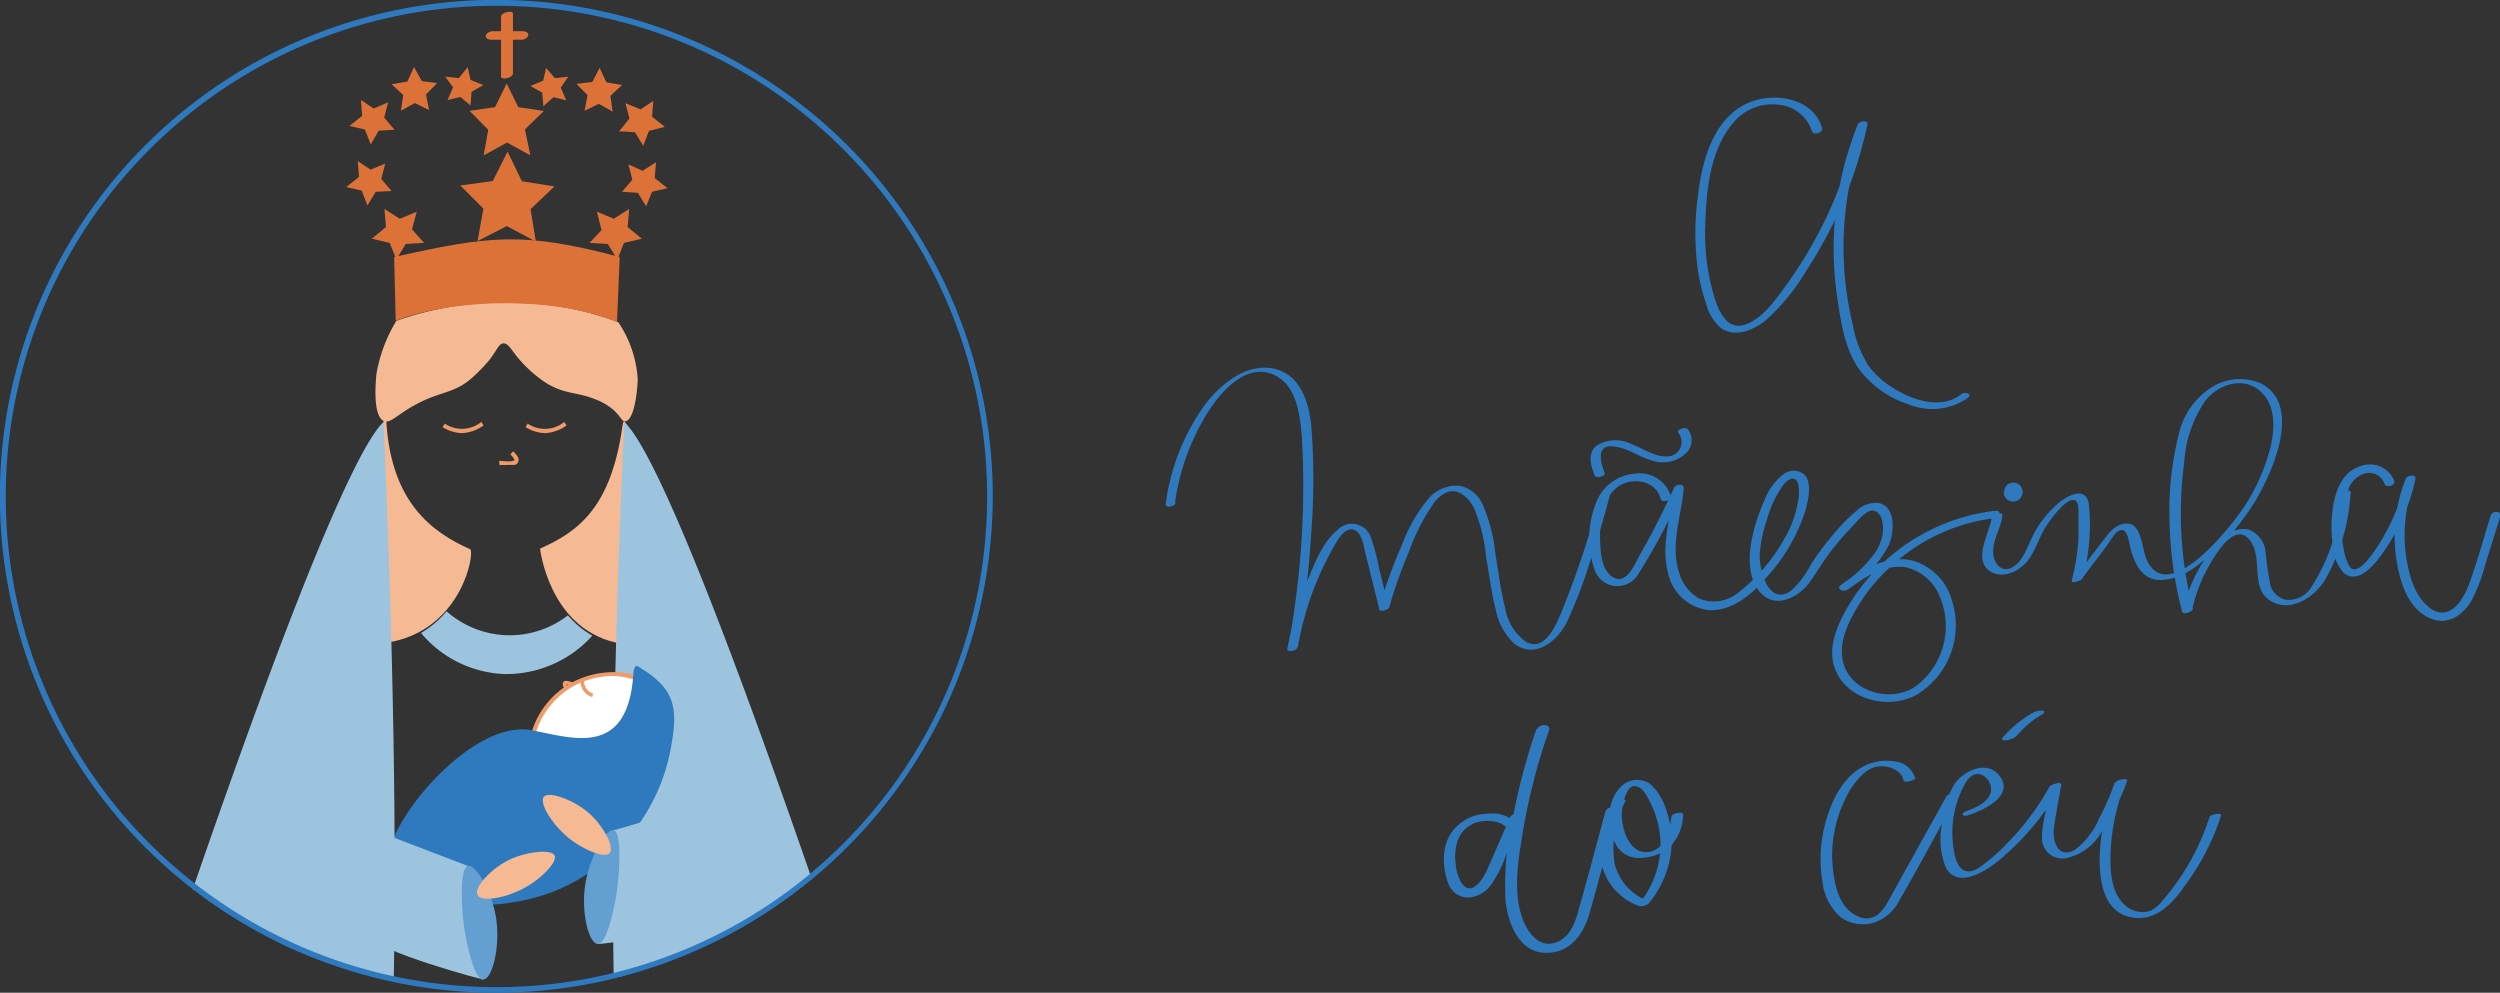
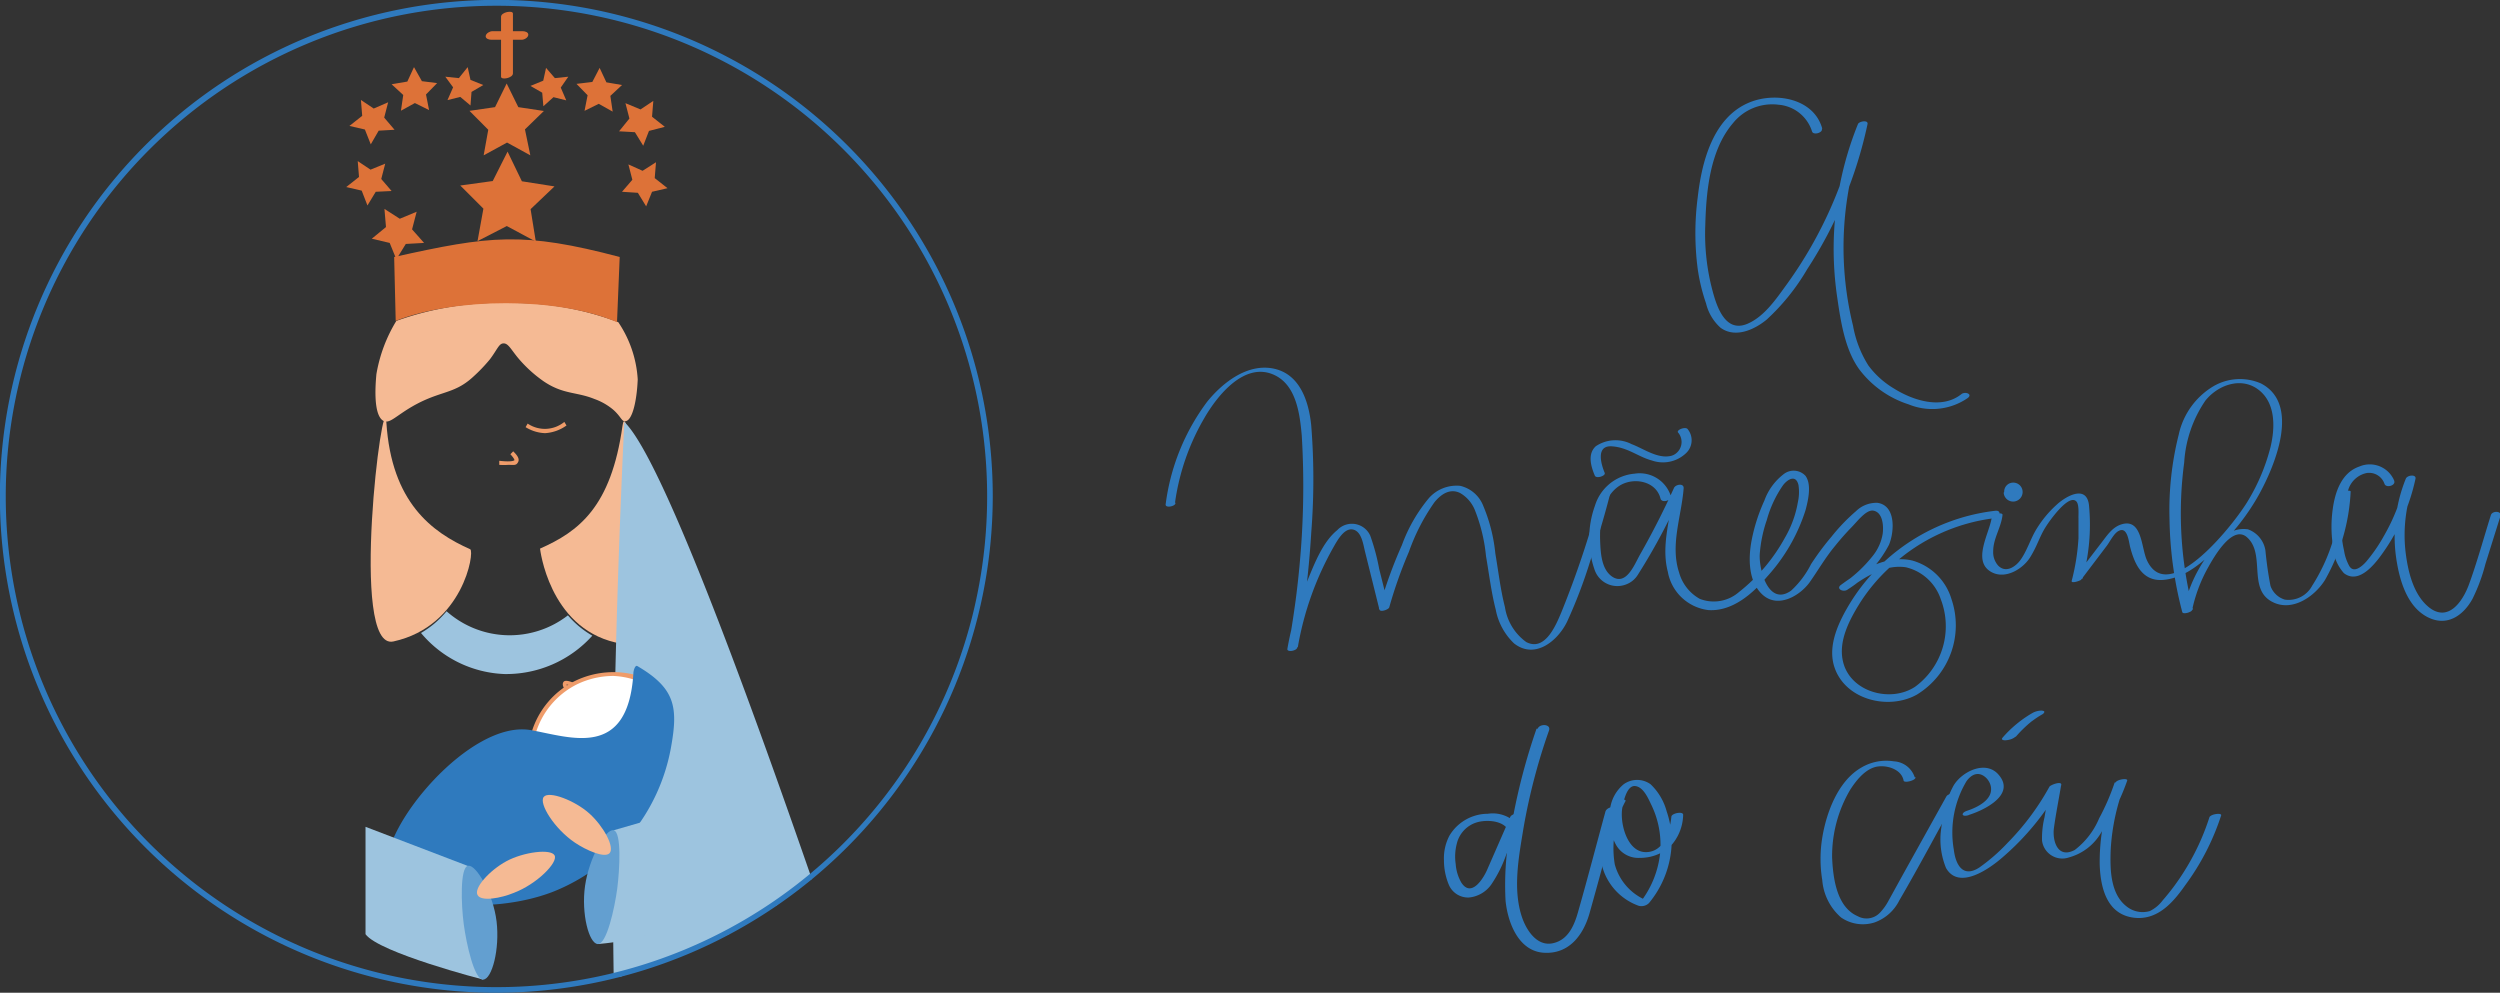
<svg xmlns="http://www.w3.org/2000/svg" viewBox="0 0 195.54 77.65">
  <rect x="0" y="0" width="195.54" height="77.65" fill="#333333" stroke="none" />
  <defs>
    <style>.cls-1{fill:#2f7abe;}.cls-2{fill:#f5ba94;}.cls-3{fill:#9dc4df;}.cls-4{fill:#ef9c6a;}.cls-5{fill:none;}.cls-6{fill:#dd7238;}.cls-7{fill:#fff;}.cls-8{fill:#639fd0;}</style>
  </defs>
  <g id="Layer_2" data-name="Layer 2">
    <g id="Layer_1-2" data-name="Layer 1">
      <g id="Grupo_188" data-name="Grupo 188">
        <g id="Grupo_185" data-name="Grupo 185">
          <g id="Grupo_170" data-name="Grupo 170">
            <g id="Grupo_159" data-name="Grupo 159">
              <g id="Grupo_158" data-name="Grupo 158">
                <path id="Caminho_587" data-name="Caminho 587" class="cls-1" d="M119,64.93a2.57,2.57,0,0,0-2.63-1.28,3.51,3.51,0,0,0-3,1.71,3.8,3.8,0,0,0-.43,1.93,5,5,0,0,0,.38,1.91,1.64,1.64,0,0,0,1.57,1,2.42,2.42,0,0,0,1.74-1,10,10,0,0,0,1.18-2.35L119,64c.2-.47-.73-.44-.88-.09l-1.81,4.14c-.31.7-1.23,2.16-2,1a3.37,3.37,0,0,1-.45-1.46,4,4,0,0,1,.09-1.62,2.29,2.29,0,0,1,1.88-1.72c.77-.12,1.91,0,2.23.85.16.39,1.08.13.93-.25Z" />
              </g>
            </g>
            <g id="Grupo_161" data-name="Grupo 161">
              <g id="Grupo_160" data-name="Grupo 160">
                <path id="Caminho_588" data-name="Caminho 588" class="cls-1" d="M120.18,57a48.66,48.66,0,0,0-1.84,6.92,23.19,23.19,0,0,0-.58,6.54c.17,1.68,1,3.94,3,4.06s3.1-1.43,3.57-3.1c.75-2.66,1.46-5.33,2.18-8,.13-.46-.82-.36-.94.06-.71,2.6-1.39,5.22-2.13,7.81-.3,1.08-.78,2.24-2,2.49s-2.05-1-2.41-2.08c-.72-2.19-.23-4.72.13-6.92a46.92,46.92,0,0,1,2-7.65c.17-.52-.75-.54-.89-.13Z" />
              </g>
            </g>
            <g id="Grupo_163" data-name="Grupo 163">
              <g id="Grupo_162" data-name="Grupo 162">
                <path id="Caminho_589" data-name="Caminho 589" class="cls-1" d="M126.17,62.74c-.69,1.6-1.33,3.43-.81,5.17a4.54,4.54,0,0,0,2.82,2.94.84.84,0,0,0,.8-.22A7.72,7.72,0,0,0,130.75,66a7.26,7.26,0,0,0-.39-2.54,4.56,4.56,0,0,0-1.26-2.12,1.8,1.8,0,0,0-2.1,0,3,3,0,0,0-1.08,2.07,4.2,4.2,0,0,0,.49,2.69,2,2,0,0,0,1.83,1,3.6,3.6,0,0,0,2.32-.81,3.73,3.73,0,0,0,1.09-2.56c0-.3-.89-.12-.92.14-.12,1.18-.59,2.78-2,2.78s-2-2.1-1.86-3.32c.06-.45.33-1.89,1-1.85s1.06,1,1.28,1.45a7.17,7.17,0,0,1,.7,3.79,7.57,7.57,0,0,1-1.67,4l.8-.22a4.24,4.24,0,0,1-2.68-2.9,7.69,7.69,0,0,1,.84-4.94c.1-.22-.8-.13-.92.14Z" />
              </g>
            </g>
            <g id="Grupo_165" data-name="Grupo 165">
              <g id="Grupo_164" data-name="Grupo 164">
                <path id="Caminho_590" data-name="Caminho 590" class="cls-1" d="M149.76,60.79a1.81,1.81,0,0,0-1.62-1.24,3.82,3.82,0,0,0-2.56.49c-1.82,1.05-2.73,3.52-3.05,5.48a10.27,10.27,0,0,0,0,3.32A4.32,4.32,0,0,0,144,71.76a3,3,0,0,0,2.62.39,3.46,3.46,0,0,0,1.93-1.71c1.59-2.73,3.07-5.53,4.6-8.3.1-.18-.77-.11-.91.15l-3.07,5.52c-.5.9-1,1.81-1.49,2.7a4.17,4.17,0,0,1-.66.9,1.44,1.44,0,0,1-1.72.25c-1.65-.71-1.93-3-2-4.6a10.22,10.22,0,0,1,1.41-5.28C145.21,61,146,60,147,59.94c.75-.06,1.73.29,1.89,1.1,0,.25,1,0,.93-.25Z" />
              </g>
            </g>
            <g id="Grupo_167" data-name="Grupo 167">
              <g id="Grupo_166" data-name="Grupo 166">
                <path id="Caminho_591" data-name="Caminho 591" class="cls-1" d="M154,63.74c1.16-.36,3.65-1.55,2.36-3.1-1-1.25-2.93-.3-3.58.84a8.13,8.13,0,0,0-.93,3.22,5.89,5.89,0,0,0,.36,3.19c1,1.76,3.39.06,4.36-.78a20.52,20.52,0,0,0,4.67-5.73l-.92.15-.41,2.41a6.88,6.88,0,0,0-.19,1.81,1.6,1.6,0,0,0,1.78,1.39,1.87,1.87,0,0,0,.34-.08,4.19,4.19,0,0,0,2.54-2,17.64,17.64,0,0,0,2-4c.08-.23-.81-.1-.91.15a16.19,16.19,0,0,0-1.24,6.41c.06,1.81.55,3.9,2.68,4.16,1.84.22,3.06-1.19,4-2.53a19.07,19.07,0,0,0,2.82-5.47c.07-.23-.83-.11-.92.15a18.5,18.5,0,0,1-2.07,4.38,17.49,17.49,0,0,1-1.59,2.12,2.77,2.77,0,0,1-1,.83,2,2,0,0,1-1.8-.35c-1.32-1-1.31-3-1.26-4.44a16.64,16.64,0,0,1,1.22-5.4l-.91.14A17.87,17.87,0,0,1,164.19,64a6.06,6.06,0,0,1-1.91,2.48c-1.35.72-1.76-.73-1.63-1.71s.38-2.26.57-3.39c.05-.31-.82,0-.92.15a19.86,19.86,0,0,1-3.28,4.4,14.36,14.36,0,0,1-2.2,1.92c-1.33.87-1.87-.29-2-1.39a7.83,7.83,0,0,1,1-5.37c.34-.46.81-.74,1.34-.4a1.32,1.32,0,0,1,.53.72c.31,1.09-1,1.73-1.82,2-.53.17-.45.52.1.35Z" />
              </g>
            </g>
            <g id="Grupo_169" data-name="Grupo 169">
              <g id="Grupo_168" data-name="Grupo 168">
                <path id="Caminho_592" data-name="Caminho 592" class="cls-1" d="M157.68,57.61a9.82,9.82,0,0,1,1-1l.06-.05h0l0,0,.13-.11.29-.21c.2-.14.41-.27.62-.39,0,0,.14-.11.12-.18s-.14-.08-.2-.09a1.49,1.49,0,0,0-.77.21,9.19,9.19,0,0,0-2.3,1.91c-.16.18.14.22.26.2a1.57,1.57,0,0,0,.43-.09,1.11,1.11,0,0,0,.3-.17Z" />
              </g>
            </g>
          </g>
          <g id="Grupo_172" data-name="Grupo 172">
            <g id="Grupo_171" data-name="Grupo 171">
              <path id="Caminho_593" data-name="Caminho 593" class="cls-1" d="M142.53,10.06c-.66-2.38-3.68-2.88-5.69-2.05-2.86,1.17-3.74,4.66-4.05,7.42a21.58,21.58,0,0,0,0,5.62,14.55,14.55,0,0,0,.65,2.68,3.73,3.73,0,0,0,1.14,1.91c1.15.83,2.64.15,3.6-.64a16.94,16.94,0,0,0,3.17-3.94,33.52,33.52,0,0,0,4.72-11.35c.08-.35-.66-.23-.75,0a26,26,0,0,0-1.62,13.55c.27,1.86.6,4.1,1.74,5.65a7.83,7.83,0,0,0,3.85,2.72,4.88,4.88,0,0,0,4.62-.5c.41-.32-.22-.53-.5-.3-1.53,1.22-3.77.5-5.27-.44a6.84,6.84,0,0,1-2-1.8,8.63,8.63,0,0,1-1.2-3.1,25.69,25.69,0,0,1,1.1-15.71h-.75a33,33,0,0,1-5.5,12.41c-.83,1.14-1.76,2.55-3.1,3.13-1.88.81-2.52-1.67-2.85-3a17.22,17.22,0,0,1-.46-4.69c.07-2.66.36-5.89,2.17-8a3.93,3.93,0,0,1,3.55-1.44,3,3,0,0,1,2.63,2.09c.09.32.86.11.77-.21Z" />
            </g>
          </g>
          <g id="Grupo_174" data-name="Grupo 174">
            <g id="Grupo_173" data-name="Grupo 173">
              <path id="Caminho_594" data-name="Caminho 594" class="cls-1" d="M91.91,39.28a18,18,0,0,1,2.3-6.6c1-1.73,3.14-4.43,5.46-3.35,1.73.8,2,3.07,2.15,4.75a66.66,66.66,0,0,1,0,7.87,71.85,71.85,0,0,1-1.08,8.78l.77-.11a24.21,24.21,0,0,1,2.8-7.84c.31-.54.92-1.68,1.69-1.3.53.27.64,1.17.77,1.68l1.12,4.51c.07.25.72,0,.77-.16a35.1,35.1,0,0,1,1.54-4.35,15.85,15.85,0,0,1,2-3.88c.5-.61,1.2-1.11,2-.72a2.7,2.7,0,0,1,1.14,1.29,13.17,13.17,0,0,1,.89,3.65c.24,1.39.41,2.81.76,4.18a4.89,4.89,0,0,0,1.44,2.65c1.64,1.28,3.43-.22,4.15-1.72a39,39,0,0,0,1.79-4.69c.57-1.7,1.09-3.43,1.54-5.18.07-.25-.7-.14-.77.11a75.55,75.55,0,0,1-3,9c-.42,1-1.28,3.14-2.76,2.37a4.13,4.13,0,0,1-1.67-2.74c-.35-1.36-.51-2.79-.75-4.18a12.88,12.88,0,0,0-.94-3.72A2.56,2.56,0,0,0,114.21,38a2.9,2.9,0,0,0-2.43.94,12.31,12.31,0,0,0-2.13,3.7,36.26,36.26,0,0,0-1.8,5l.77-.16-.75-3a16.53,16.53,0,0,0-.69-2.57,1.57,1.57,0,0,0-2.07-.81,1.59,1.59,0,0,0-.52.37c-1.14.92-1.8,2.67-2.35,4a24.42,24.42,0,0,0-1.55,5.3c0,.27.73.13.77-.11a72.59,72.59,0,0,0,1.1-9,53.15,53.15,0,0,0,0-8.37c-.18-1.83-.85-4-2.9-4.45s-4,1.05-5.24,2.58a17,17,0,0,0-3.25,8.05c0,.28.73.14.77-.1Z" />
            </g>
          </g>
          <g id="Grupo_176" data-name="Grupo 176">
            <g id="Grupo_175" data-name="Grupo 175">
              <path id="Caminho_595" data-name="Caminho 595" class="cls-1" d="M130.67,38.75a2.56,2.56,0,0,0-2.83-1.7,3.55,3.55,0,0,0-3.09,2.51,7.45,7.45,0,0,0,0,5.08,1.88,1.88,0,0,0,2.44,1.07,1.81,1.81,0,0,0,.92-.76,47.64,47.64,0,0,0,3.54-6.7l-.76,0c-.17,2.14-1,4.33-.44,6.47a3.67,3.67,0,0,0,3.19,3c1.87.11,3.45-1.29,4.58-2.62a14,14,0,0,0,3-5.19c.2-.75.5-2,0-2.69a1.26,1.26,0,0,0-1.7-.14A4.54,4.54,0,0,0,138,39.16a13.71,13.71,0,0,0-1,3.13c-.26,1.39-.27,3.24.9,4.26s2.84.09,3.64-1c.67-.95,1.24-1.95,2-2.86.41-.51.84-1,1.29-1.46s1.14-1.38,1.69-1.29c.77.13.82,1.26.73,1.85a3.74,3.74,0,0,1-.67,1.56A10.46,10.46,0,0,1,144,45.75l.51.37c1.29-.95,2.87-2,4.56-1.75a3.8,3.8,0,0,1,2.73,2.5,5.87,5.87,0,0,1-2,6.84c-1.95,1.3-5.18.4-5.67-2.07-.31-1.52.49-3.08,1.26-4.34A13.86,13.86,0,0,1,148,44.21a14.47,14.47,0,0,1,8-3.68c.43-.05.59-.64.06-.58a15.46,15.46,0,0,0-8.58,3.89,15.19,15.19,0,0,0-2.9,3.54c-.82,1.39-1.64,3.17-1.1,4.8.85,2.57,4.24,3.39,6.45,2.15a6.35,6.35,0,0,0,2.7-7.49,4.45,4.45,0,0,0-3.07-3c-2-.46-4,.75-5.57,1.91-.42.31.2.6.51.37a9.14,9.14,0,0,0,3.25-3.51c.42-1,.56-3.07-.9-3.28a2.28,2.28,0,0,0-1.68.65,14.82,14.82,0,0,0-1.92,2,21,21,0,0,0-1.6,2.15,7.19,7.19,0,0,1-1.56,2.07c-1.77,1.25-2.52-1.64-2.45-2.85a10.57,10.57,0,0,1,.55-2.67,8.92,8.92,0,0,1,1.28-2.74c.37-.47,1-.84,1.2,0a3.62,3.62,0,0,1-.05,1.35,8.29,8.29,0,0,1-1,2.75A13.93,13.93,0,0,1,136,46.32a3,3,0,0,1-3.05.52,3.39,3.39,0,0,1-1.62-2.07c-.71-2.16.2-4.42.36-6.6,0-.4-.64-.28-.76,0q-1.21,2.67-2.66,5.22c-.43.76-1.07,2.47-2.19,1.7-.81-.57-.88-1.79-.92-2.69-.06-1.49.12-3.5,1.5-4.4,1.08-.7,2.87-.4,3.22,1,.1.37.87.16.77-.2Z" />
            </g>
          </g>
          <g id="Grupo_178" data-name="Grupo 178">
            <g id="Grupo_177" data-name="Grupo 177">
              <path id="Caminho_596" data-name="Caminho 596" class="cls-1" d="M155.79,40.42c-.12,1.2-1.62,3.49,0,4.34,1.09.57,2.44-.27,3-1.17s.73-1.6,1.2-2.35c.25-.41,1.84-2.7,2.43-2,.21.25.14,1,.15,1.28,0,.53,0,1,0,1.58a17.11,17.11,0,0,1-.53,3.33c-.06.24.65,0,.73-.08l2-2.64c.25-.32.57-1,.94-1.18.68-.37.79.79.89,1.21.36,1.43,1,2.8,2.69,2.61s3-1.4,4.1-2.45a17.31,17.31,0,0,0,3.3-4.22c1.21-2.19,3.29-7.07.15-8.69a4.12,4.12,0,0,0-3.68.2A5.84,5.84,0,0,0,170.41,34a24.12,24.12,0,0,0-.72,6.55,30.14,30.14,0,0,0,1,7.33c.06.2.74,0,.77-.17a11.81,11.81,0,0,1,1.24-3.31c.42-.75,1.85-3.32,3-2.42,1.55,1.28.08,4.06,2,5.08,1.57.85,3.36-.41,4.16-1.71a15.55,15.55,0,0,0,2-6.9c0-.15-.75-.05-.77.2a14.37,14.37,0,0,1-2.24,7.16,2.09,2.09,0,0,1-2.14,1.09,1.71,1.71,0,0,1-1.12-1.07c-.18-.92-.31-1.86-.4-2.79a2.1,2.1,0,0,0-1.37-1.64,2.3,2.3,0,0,0-1.93.63,11,11,0,0,0-3.13,5.81l.77-.17a30.1,30.1,0,0,1-.69-11.5,9.59,9.59,0,0,1,1.66-4.84c1.05-1.3,3-1.94,4.36-.67,1.14,1.07,1.07,2.87.74,4.27a15.47,15.47,0,0,1-1.76,4.22c-1,1.71-6.23,8.42-7.93,4.64-.44-1-.37-3.29-2-2.77-.77.25-1.19,1-1.66,1.58l-2.1,2.74.74-.08a15.81,15.81,0,0,0,.5-5.77c-.2-1.6-1.81-.68-2.54,0a8.56,8.56,0,0,0-1.54,1.85c-.48.77-.73,1.67-1.25,2.42-.39.56-1.16,1.1-1.77.48a1.57,1.57,0,0,1-.39-1.13c0-1,.63-1.86.73-2.84,0-.23-.75-.08-.77.13Z" />
            </g>
          </g>
          <g id="Grupo_180" data-name="Grupo 180">
            <g id="Grupo_179" data-name="Grupo 179">
              <path id="Caminho_597" data-name="Caminho 597" class="cls-1" d="M187.26,37.58a2.07,2.07,0,0,0-2.72-1.09h0c-1.4.48-1.91,2-2.09,3.38a9.94,9.94,0,0,0,0,2.67,3.52,3.52,0,0,0,.88,2.29c1.3,1,2.7-1.07,3.29-1.94a15.7,15.7,0,0,0,2.31-5.44c.08-.38-.66-.29-.76,0a12,12,0,0,0-.73,6.33c.25,1.62.83,3.64,2.4,4.47s2.86-.14,3.56-1.43a14,14,0,0,0,1-2.71l1.17-3.73c.14-.44-.63-.44-.74-.1-.57,1.81-1.07,3.66-1.72,5.44-.49,1.33-1.63,3-3.15,1.76-1.22-1-1.63-2.84-1.81-4.34a11.59,11.59,0,0,1,.76-5.59l-.76,0a15.16,15.16,0,0,1-1.68,4.35,12.54,12.54,0,0,1-1.37,2c-.31.36-1,1-1.36.35a3.62,3.62,0,0,1-.4-1.2,8.11,8.11,0,0,1,.32-4.7A1.92,1.92,0,0,1,185.1,37a1.27,1.27,0,0,1,1.4.83c.11.37.88.16.77-.2Z" />
            </g>
          </g>
          <g id="Grupo_182" data-name="Grupo 182">
            <g id="Grupo_181" data-name="Grupo 181">
              <path id="Caminho_598" data-name="Caminho 598" class="cls-1" d="M125.52,37c-.31-.73-.7-2.17.55-2.09s2.08.83,3.14,1.11a2.62,2.62,0,0,0,2.66-.57,1.38,1.38,0,0,0,.12-1.9c-.2-.2-.94.1-.72.3a1.14,1.14,0,0,1-.16,1.6,1.07,1.07,0,0,1-.38.2c-1.06.27-2.17-.56-3.11-.91a2.76,2.76,0,0,0-2.8.16c-.67.61-.38,1.59-.08,2.3.12.28.88,0,.77-.2Z" />
            </g>
          </g>
          <g id="Grupo_184" data-name="Grupo 184">
            <g id="Grupo_183" data-name="Grupo 183">
              <path id="Caminho_599" data-name="Caminho 599" class="cls-1" d="M156.76,38.49a.7.7,0,0,1,.66-.74h0a.73.73,0,0,1,.78.69.75.75,0,0,1-.7.79.74.74,0,0,1-.78-.7Z" />
            </g>
          </g>
        </g>
        <g id="Grupo_189" data-name="Grupo 189">
          <g id="Grupo_114" data-name="Grupo 114">
            <path id="Caminho_544" data-name="Caminho 544" class="cls-2" d="M48.13,50.25c-5.21-1.22-5.89-7.34-5.89-7.34,3-1.33,5.56-3.22,6.45-9.61C49.14,30,51.65,51.07,48.13,50.25Z" />
          </g>
          <g id="Grupo_115" data-name="Grupo 115">
            <path id="Caminho_545" data-name="Caminho 545" class="cls-2" d="M30.78,50.17c5.44-1.2,6.36-7,6-7.21-3-1.33-6.16-3.66-6.56-9.92C30,29.73,27.25,51,30.78,50.17Z" />
          </g>
          <g id="Grupo_116" data-name="Grupo 116">
            <path id="Caminho_546" data-name="Caminho 546" class="cls-3" d="M60.89,70.67c.52-.36,1-.73,1.54-1.11a1.83,1.83,0,0,1,.69-.55,2,2,0,0,1,.38-.26C58.22,53.51,51.67,35.69,48.83,33,48,50.68,47.83,65,48,76.38h.13a2,2,0,0,1,.42,0L57,73.07a2,2,0,0,1,1.24-.71l0,0a15.52,15.52,0,0,1,2.48-1.54Z" />
          </g>
          <g id="Grupo_117" data-name="Grupo 117">
            <path id="Caminho_547" data-name="Caminho 547" class="cls-3" d="M46.33,49.72a7.3,7.3,0,0,1-1.91-1.59,7.43,7.43,0,0,1-9.49-.32,7.79,7.79,0,0,1-1,1,8.11,8.11,0,0,1-1,.7,8.94,8.94,0,0,0,6.5,3.21A9.06,9.06,0,0,0,46.33,49.72Z" />
          </g>
          <g id="Grupo_118" data-name="Grupo 118">
            <path id="Caminho_548" data-name="Caminho 548" class="cls-2" d="M39.38,26.86c-.35,0-.48.47-1.05,1.23A12.84,12.84,0,0,1,37,29.48c-1.61,1.48-2.71,1-5.21,2.59-1,.65-1.33,1-1.73.88-.94-.36-.67-3.12-.62-3.68A11.75,11.75,0,0,1,31,25.1a24.15,24.15,0,0,1,9-1.4,23.16,23.16,0,0,1,8.36,1.5,8.93,8.93,0,0,1,1.52,4.47c-.06,1.54-.39,3.28-1,3.28-.26,0-.32-.37-.9-.89a4.75,4.75,0,0,0-1.48-.85c-1.42-.58-2.45-.34-4-1.4a10.34,10.34,0,0,1-1.84-1.65C40,27.41,39.78,26.84,39.38,26.86Z" />
          </g>
          <g id="Grupo_120" data-name="Grupo 120">
            <path id="Caminho_550" data-name="Caminho 550" class="cls-4" d="M39.76,36.36a5.65,5.65,0,0,1-.71,0l0-.32c1.09.13,1.19-.05,1.19-.05s0-.12-.32-.46l.22-.23-.12.11.12-.11c.19.19.54.53.39.83S40.22,36.36,39.76,36.36Z" />
          </g>
          <g id="Grupo_121" data-name="Grupo 121">
-             <path id="Caminho_551" data-name="Caminho 551" class="cls-4" d="M36.15,33.88a3.09,3.09,0,0,1-1.53-.47l.16-.28A2.42,2.42,0,0,0,37.65,33l.17.28A3.21,3.21,0,0,1,36.15,33.88Z" />
-           </g>
+             </g>
          <g id="Grupo_122" data-name="Grupo 122">
            <path id="Caminho_552" data-name="Caminho 552" class="cls-4" d="M42.64,33.88a3.09,3.09,0,0,1-1.53-.47l.16-.28A2.4,2.4,0,0,0,44.14,33l.17.28A3.21,3.21,0,0,1,42.64,33.88Z" />
          </g>
          <g id="Grupo_123" data-name="Grupo 123">
-             <path id="Caminho_553" data-name="Caminho 553" class="cls-5" d="M38.34,23.72c.74.79,2.14,3.11,3.12,3.94a30.46,30.46,0,0,0,5.15,3.56" />
-           </g>
+             </g>
          <g id="Grupo_124" data-name="Grupo 124">
            <path id="Caminho_554" data-name="Caminho 554" class="cls-5" d="M39.76,23.7a48.33,48.33,0,0,1,4.84,4.76,29.12,29.12,0,0,1,2.31,2.88" />
          </g>
          <g id="Grupo_125" data-name="Grupo 125">
            <path id="Caminho_555" data-name="Caminho 555" class="cls-5" d="M41.5,23.76a15.36,15.36,0,0,1,4.79,3.95,9.74,9.74,0,0,1,2,4.54" />
          </g>
          <g id="Grupo_126" data-name="Grupo 126">
            <path id="Caminho_556" data-name="Caminho 556" class="cls-5" d="M44.23,24.08A9.49,9.49,0,0,1,48.42,28a6.82,6.82,0,0,1,.41,5" />
          </g>
          <g id="Grupo_127" data-name="Grupo 127">
            <path id="Caminho_557" data-name="Caminho 557" class="cls-5" d="M37.7,23.83A23.48,23.48,0,0,1,35,30.65" />
          </g>
          <g id="Grupo_128" data-name="Grupo 128">
            <path id="Caminho_558" data-name="Caminho 558" class="cls-5" d="M36.28,23.89a34.91,34.91,0,0,1-2.34,4.23c-.17.27-.53.8-1,1.56-.56,1-1,1.82-1.23,2.39" />
          </g>
          <g id="Grupo_129" data-name="Grupo 129">
            <path id="Caminho_559" data-name="Caminho 559" class="cls-5" d="M34.24,24.22c-.72,1.39-1.37,2.5-1.84,3.27a16.81,16.81,0,0,0-1.65,3A11.21,11.21,0,0,0,30.13,33" />
          </g>
          <g id="Grupo_130" data-name="Grupo 130">
            <path id="Caminho_560" data-name="Caminho 560" class="cls-6" d="M48.26,25.2c-4.68-2-12.67-1.93-17.31-.1l-.12-5c7.52-1.67,10.06-2,17.64,0Z" />
          </g>
          <g id="Grupo_132" data-name="Grupo 132">
            <g id="Grupo_131" data-name="Grupo 131">
              <path id="Caminho_561" data-name="Caminho 561" class="cls-6" d="M39.19,1.31V6c0,.28.93.11.93-.26V1.06c0-.28-.93-.11-.93.25Z" />
            </g>
          </g>
          <g id="Grupo_134" data-name="Grupo 134">
            <g id="Grupo_133" data-name="Grupo 133">
              <path id="Caminho_562" data-name="Caminho 562" class="cls-6" d="M40.89,2.44H38.51c-.2,0-.49.16-.52.37s.25.3.43.3H40.8c.2,0,.49-.15.52-.37s-.26-.3-.43-.3Z" />
            </g>
          </g>
          <g id="Grupo_135" data-name="Grupo 135">
            <path id="Caminho_563" data-name="Caminho 563" class="cls-7" d="M41.69,57.4a6.49,6.49,0,0,1,3.35-4,6.75,6.75,0,0,1,4.7-.42c.09,0,.25,0,.39.07.79.57.11,4.86-2.62,6.12C45.3,60.18,41.43,59.07,41.69,57.4Z" />
            <path id="Caminho_564" data-name="Caminho 564" class="cls-4" d="M45.5,59.7a5.75,5.75,0,0,1-3.25-.93,1.43,1.43,0,0,1-.7-1.39h0A6.59,6.59,0,0,1,45,53.25a6.89,6.89,0,0,1,4.81-.43h.07a.6.6,0,0,1,.37.09c.3.21.42.8.35,1.61a6,6,0,0,1-3,4.76A4.92,4.92,0,0,1,45.5,59.7ZM48,52.87a6.58,6.58,0,0,0-2.86.65,6.33,6.33,0,0,0-3.26,3.9h0a1.2,1.2,0,0,0,.59,1.11,4.92,4.92,0,0,0,7.84-4c.08-.82-.07-1.23-.22-1.34a.32.32,0,0,0-.19,0H49.7A6.41,6.41,0,0,0,48,52.87Z" />
          </g>
          <g id="Grupo_136" data-name="Grupo 136">
            <path id="Caminho_565" data-name="Caminho 565" class="cls-1" d="M52.49,58.42a15,15,0,0,1-9.26,11.34c-5,1.92-12.3,1.11-12.9-1.9s6.4-11.62,11.21-10.75c3.12.56,7.57,2.28,8-4.42,0-.27.15-.68.3-.6C52.81,53.83,53.05,55.29,52.49,58.42Z" />
          </g>
          <g id="Grupo_137" data-name="Grupo 137">
-             <path id="Caminho_566" data-name="Caminho 566" class="cls-4" d="M46.32,54.52a1.29,1.29,0,0,1-.77-.64,1.35,1.35,0,0,1-.15-.68h.28a1.06,1.06,0,0,0,.12.55,1,1,0,0,0,.6.5Z" />
-           </g>
+             </g>
          <g id="Grupo_138" data-name="Grupo 138">
            <path id="Caminho_567" data-name="Caminho 567" class="cls-4" d="M44.21,53.93c-.22-.23-.23-.47-.13-.6s.37-.09.74.06l-.11.27a1.42,1.42,0,0,0-.4-.12.44.44,0,0,0,.11.2Z" />
          </g>
          <g id="Grupo_139" data-name="Grupo 139">
            <path id="Caminho_568" data-name="Caminho 568" class="cls-3" d="M46.76,73.84s4.37-.3,5.42-1.75l0-8.36L48,64.94" />
          </g>
          <g id="Grupo_140" data-name="Grupo 140">
            <path id="Caminho_569" data-name="Caminho 569" class="cls-8" d="M48.28,69.49c-.21,1.57-.83,4.37-1.52,4.35s-1.31-2.38-1-4.55,1.61-4.5,2.24-4.35S48.47,68,48.28,69.49Z" />
          </g>
          <g id="Grupo_141" data-name="Grupo 141">
            <path id="Caminho_570" data-name="Caminho 570" class="cls-2" d="M47.68,66.73c.41-.46-.46-2.09-1.58-3.1s-3.16-1.8-3.57-1.3.83,2.5,2.44,3.58C45.83,66.49,47.29,67.15,47.68,66.73Z" />
          </g>
          <g id="Grupo_142" data-name="Grupo 142">
            <path id="Caminho_571" data-name="Caminho 571" class="cls-3" d="M37.79,76.62s-8.15-2.1-9.2-3.55l0-8.4,8,3.06" />
          </g>
          <g id="Grupo_143" data-name="Grupo 143">
            <path id="Caminho_572" data-name="Caminho 572" class="cls-8" d="M36.27,72.27c.21,1.57.83,4.37,1.52,4.35s1.31-2.38,1.05-4.55-1.61-4.5-2.24-4.35S36.07,70.76,36.27,72.27Z" />
          </g>
          <g id="Grupo_144" data-name="Grupo 144">
            <path id="Caminho_573" data-name="Caminho 573" class="cls-2" d="M37.35,70c-.3-.54.93-1.92,2.26-2.64s3.49-1,3.77-.45-1.38,2.24-3.2,2.93C39.21,70.24,37.63,70.55,37.35,70Z" />
          </g>
          <g id="Grupo_145" data-name="Grupo 145">
-             <path id="Caminho_574" data-name="Caminho 574" class="cls-3" d="M16.35,70.47a.05.05,0,0,0,0,0l.19.1c3,1.78,5.81,3.86,9.26,4.6a2,2,0,0,1,.9.41c.36.07.71.15,1.06.24.73.13,1.44.35,2.16.51a2.46,2.46,0,0,1,.65.26h.23C31,65.21,30.78,50.83,30,33c-2.88,2.78-9.61,21.16-14.93,36.57A2.47,2.47,0,0,1,16.35,70.47Z" />
-           </g>
+             </g>
          <g id="Grupo_146" data-name="Grupo 146">
            <path id="Caminho_575" data-name="Caminho 575" class="cls-6" d="M41.91,18.9l-2.27-1.22-2.29,1.18.46-2.54L36,14.51l2.54-.35,1.16-2.3,1.12,2.32,2.55.4-1.87,1.78Z" />
          </g>
          <g id="Grupo_147" data-name="Grupo 147">
            <path id="Caminho_576" data-name="Caminho 576" class="cls-6" d="M41.48,12.15l-1.82-1-1.83,1,.36-2L36.72,8.67l2-.29.91-1.85.91,1.85,2,.3-1.48,1.44Z" />
          </g>
          <g id="Grupo_148" data-name="Grupo 148">
-             <path id="Caminho_577" data-name="Caminho 577" class="cls-6" d="M46.11,19l1.43.08.75,1.22L48.8,19l1.4-.33-1.11-.91.12-1.42-1.2.77-1.32-.55L47.05,18Z" />
-           </g>
+             </g>
          <g id="Grupo_149" data-name="Grupo 149">
            <path id="Caminho_578" data-name="Caminho 578" class="cls-6" d="M49.15,12.86l.31,1.2-.81.94,1.24.08.65,1.06L51,15l1.21-.28-1-.79.1-1.24-1.05.67Z" />
          </g>
          <g id="Grupo_150" data-name="Grupo 150">
            <path id="Caminho_579" data-name="Caminho 579" class="cls-6" d="M48.92,8.07l.31,1.2-.81,1,1.24.07.65,1.06.45-1.16L52,9.92l-1-.79.1-1.24-1,.67Z" />
          </g>
          <g id="Grupo_151" data-name="Grupo 151">
            <path id="Caminho_580" data-name="Caminho 580" class="cls-6" d="M45.09,6.56l.87.89-.24,1.22,1.11-.55,1.09.61L47.74,7.5l.91-.85-1.22-.21L46.9,5.31l-.57,1.1Z" />
          </g>
          <g id="Grupo_152" data-name="Grupo 152">
            <path id="Caminho_581" data-name="Caminho 581" class="cls-6" d="M42.71,5.31l-.22,1-1,.41.92.53.09,1.06.79-.71,1,.25-.43-1L44.45,6l-1.05.11Z" />
          </g>
          <g id="Grupo_153" data-name="Grupo 153">
            <path id="Caminho_582" data-name="Caminho 582" class="cls-6" d="M33.17,19l-1.43.08L31,20.28,30.48,19l-1.4-.33,1.11-.91-.12-1.42,1.2.77,1.32-.55-.36,1.38Z" />
          </g>
          <g id="Grupo_154" data-name="Grupo 154">
            <path id="Caminho_583" data-name="Caminho 583" class="cls-6" d="M30.13,12.8,29.82,14l.81.94L29.39,15l-.65,1.07-.45-1.16-1.21-.28,1-.79-.1-1.24,1,.67Z" />
          </g>
          <g id="Grupo_155" data-name="Grupo 155">
            <path id="Caminho_584" data-name="Caminho 584" class="cls-6" d="M30.36,8l-.31,1.2.81.95-1.24.07L29,11.29l-.46-1.16-1.21-.28,1-.79-.1-1.24,1,.67Z" />
          </g>
          <g id="Grupo_156" data-name="Grupo 156">
            <path id="Caminho_585" data-name="Caminho 585" class="cls-6" d="M34.19,6.5l-.87.89.24,1.22-1.11-.55-1.09.6.18-1.23-.91-.84,1.23-.21.52-1.13L33,6.35Z" />
          </g>
          <g id="Grupo_157" data-name="Grupo 157">
            <path id="Caminho_586" data-name="Caminho 586" class="cls-6" d="M36.58,5.25l.22,1,1,.4-.92.54-.08,1.06L36,7.58l-1,.25.44-1L34.83,6l1.06.11Z" />
          </g>
          <g id="Grupo_187" data-name="Grupo 187">
            <path id="Caminho_601" data-name="Caminho 601" class="cls-1" d="M38.82,77.65A38.83,38.83,0,1,1,77.65,38.82h0A38.88,38.88,0,0,1,38.82,77.65Zm0-77.2A38.38,38.38,0,1,0,77.21,38.82,38.37,38.37,0,0,0,38.82.45Z" />
          </g>
        </g>
      </g>
    </g>
  </g>
</svg>